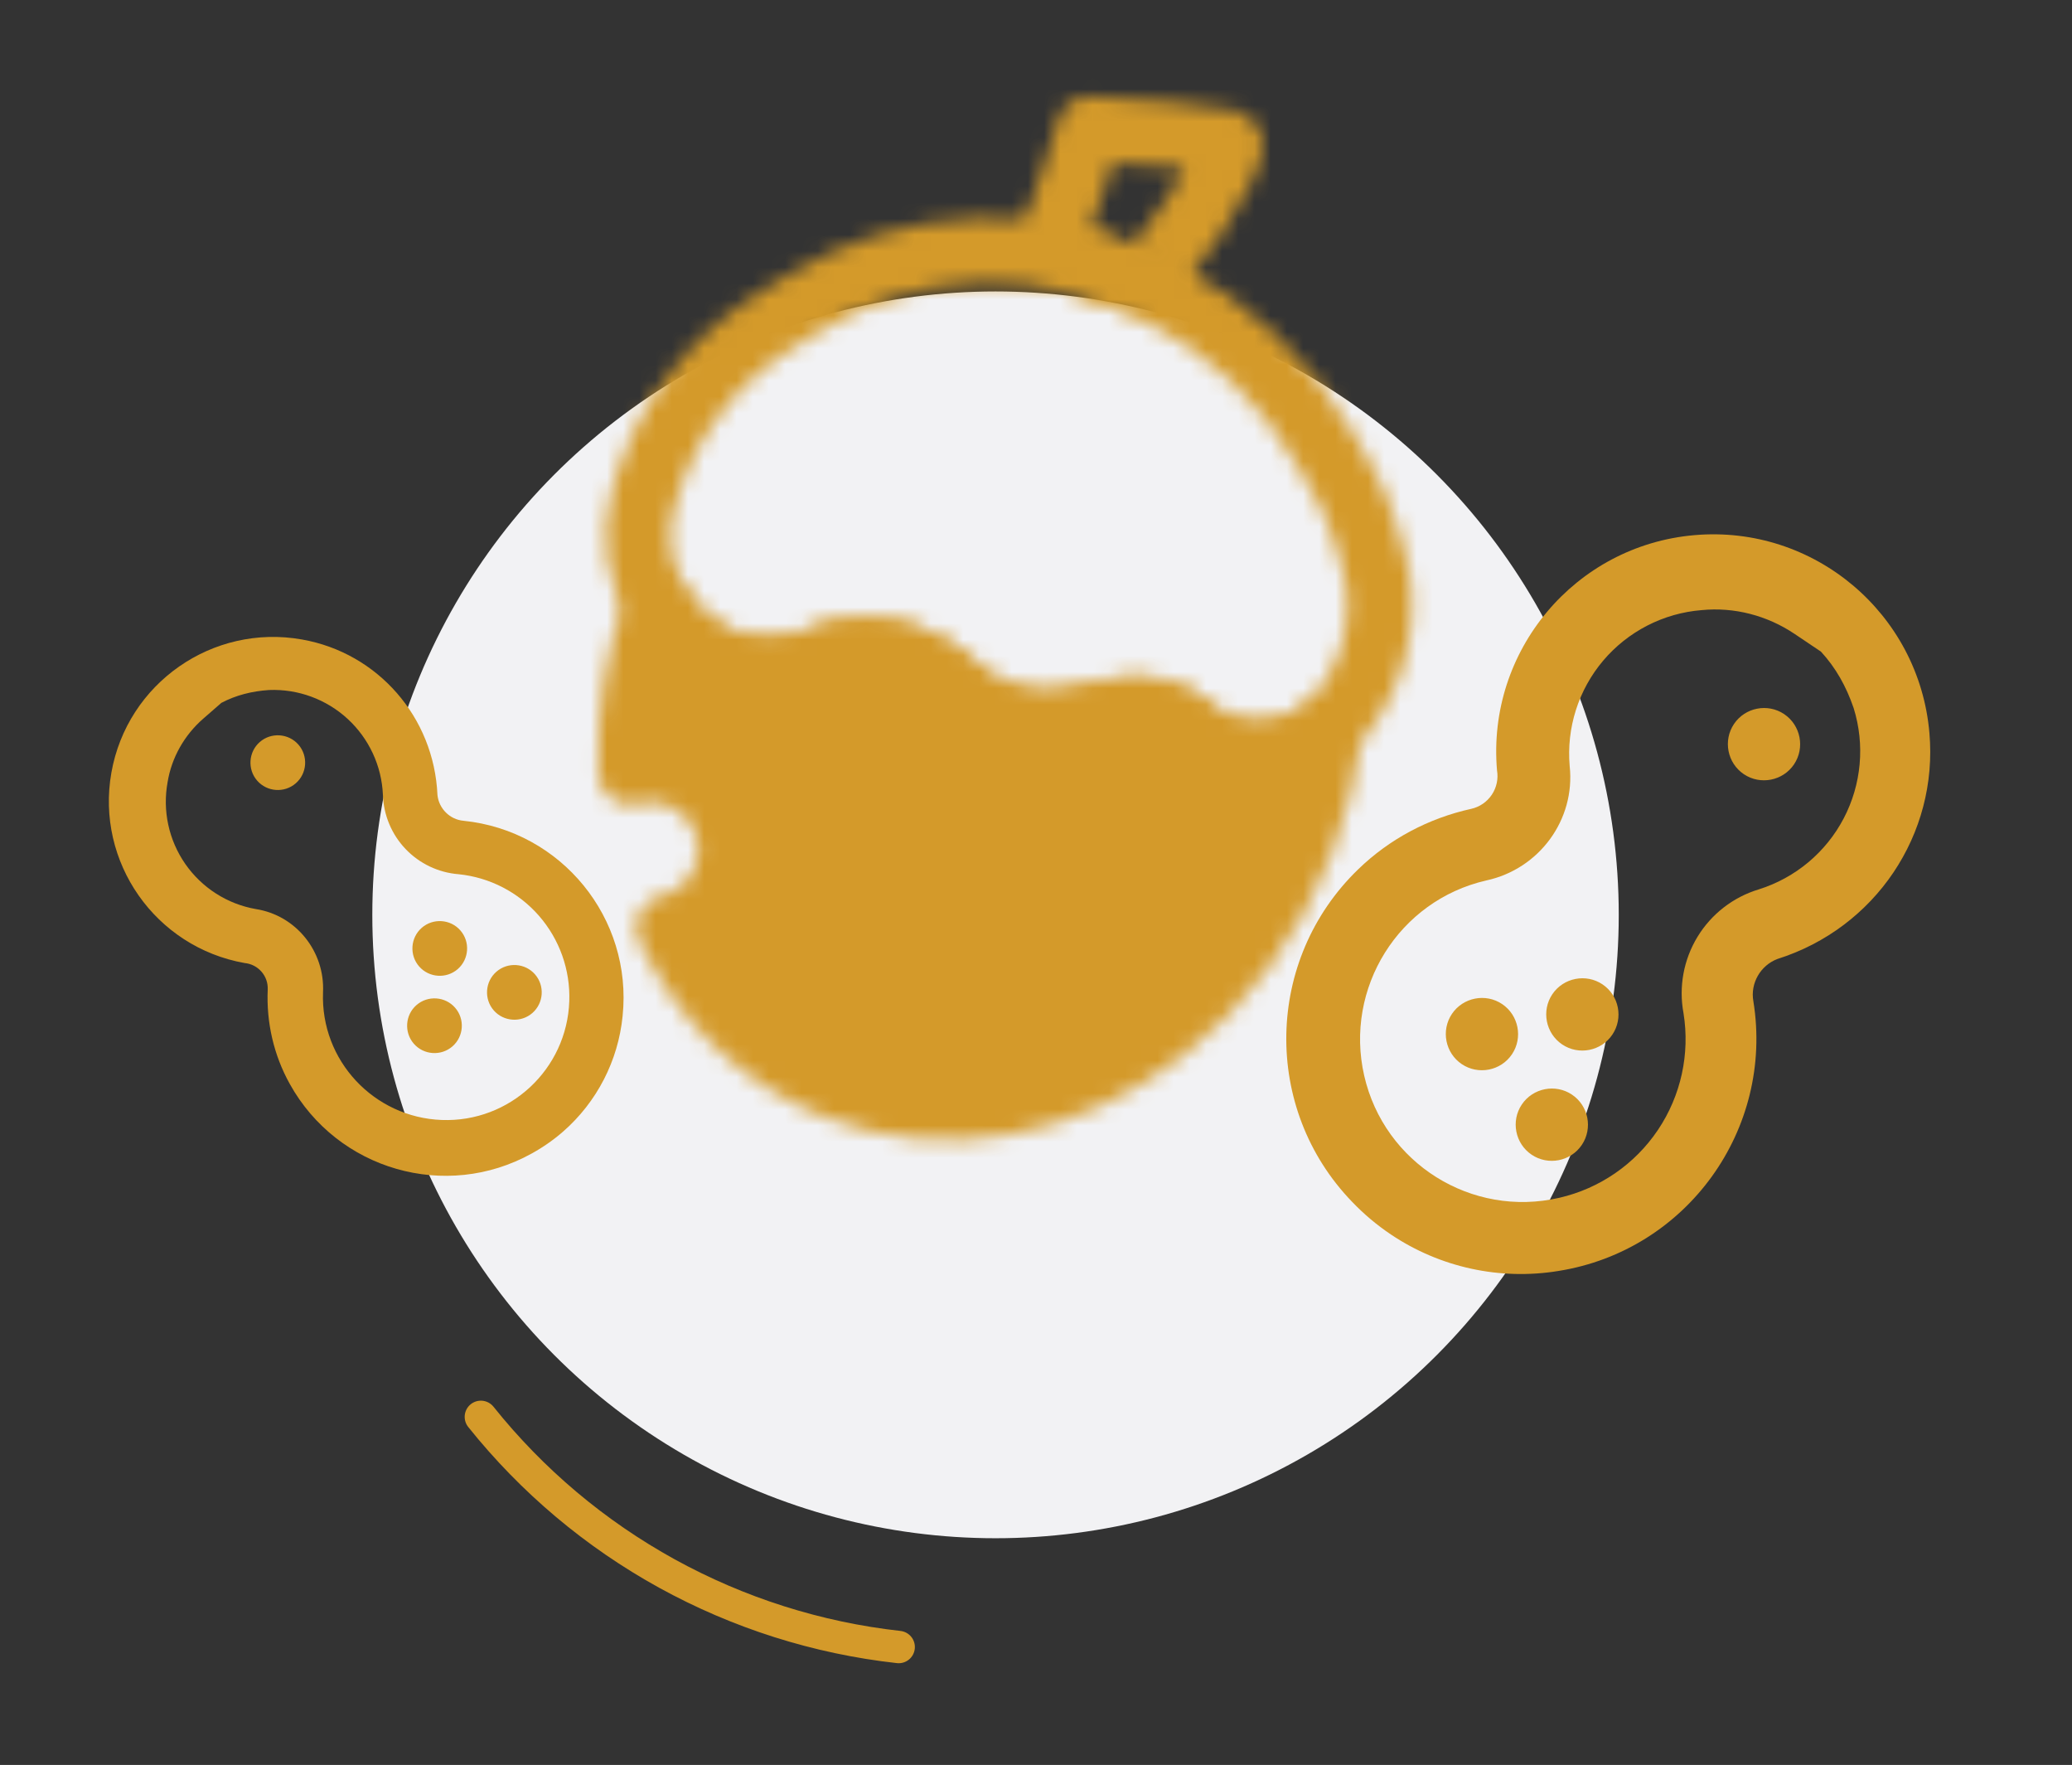
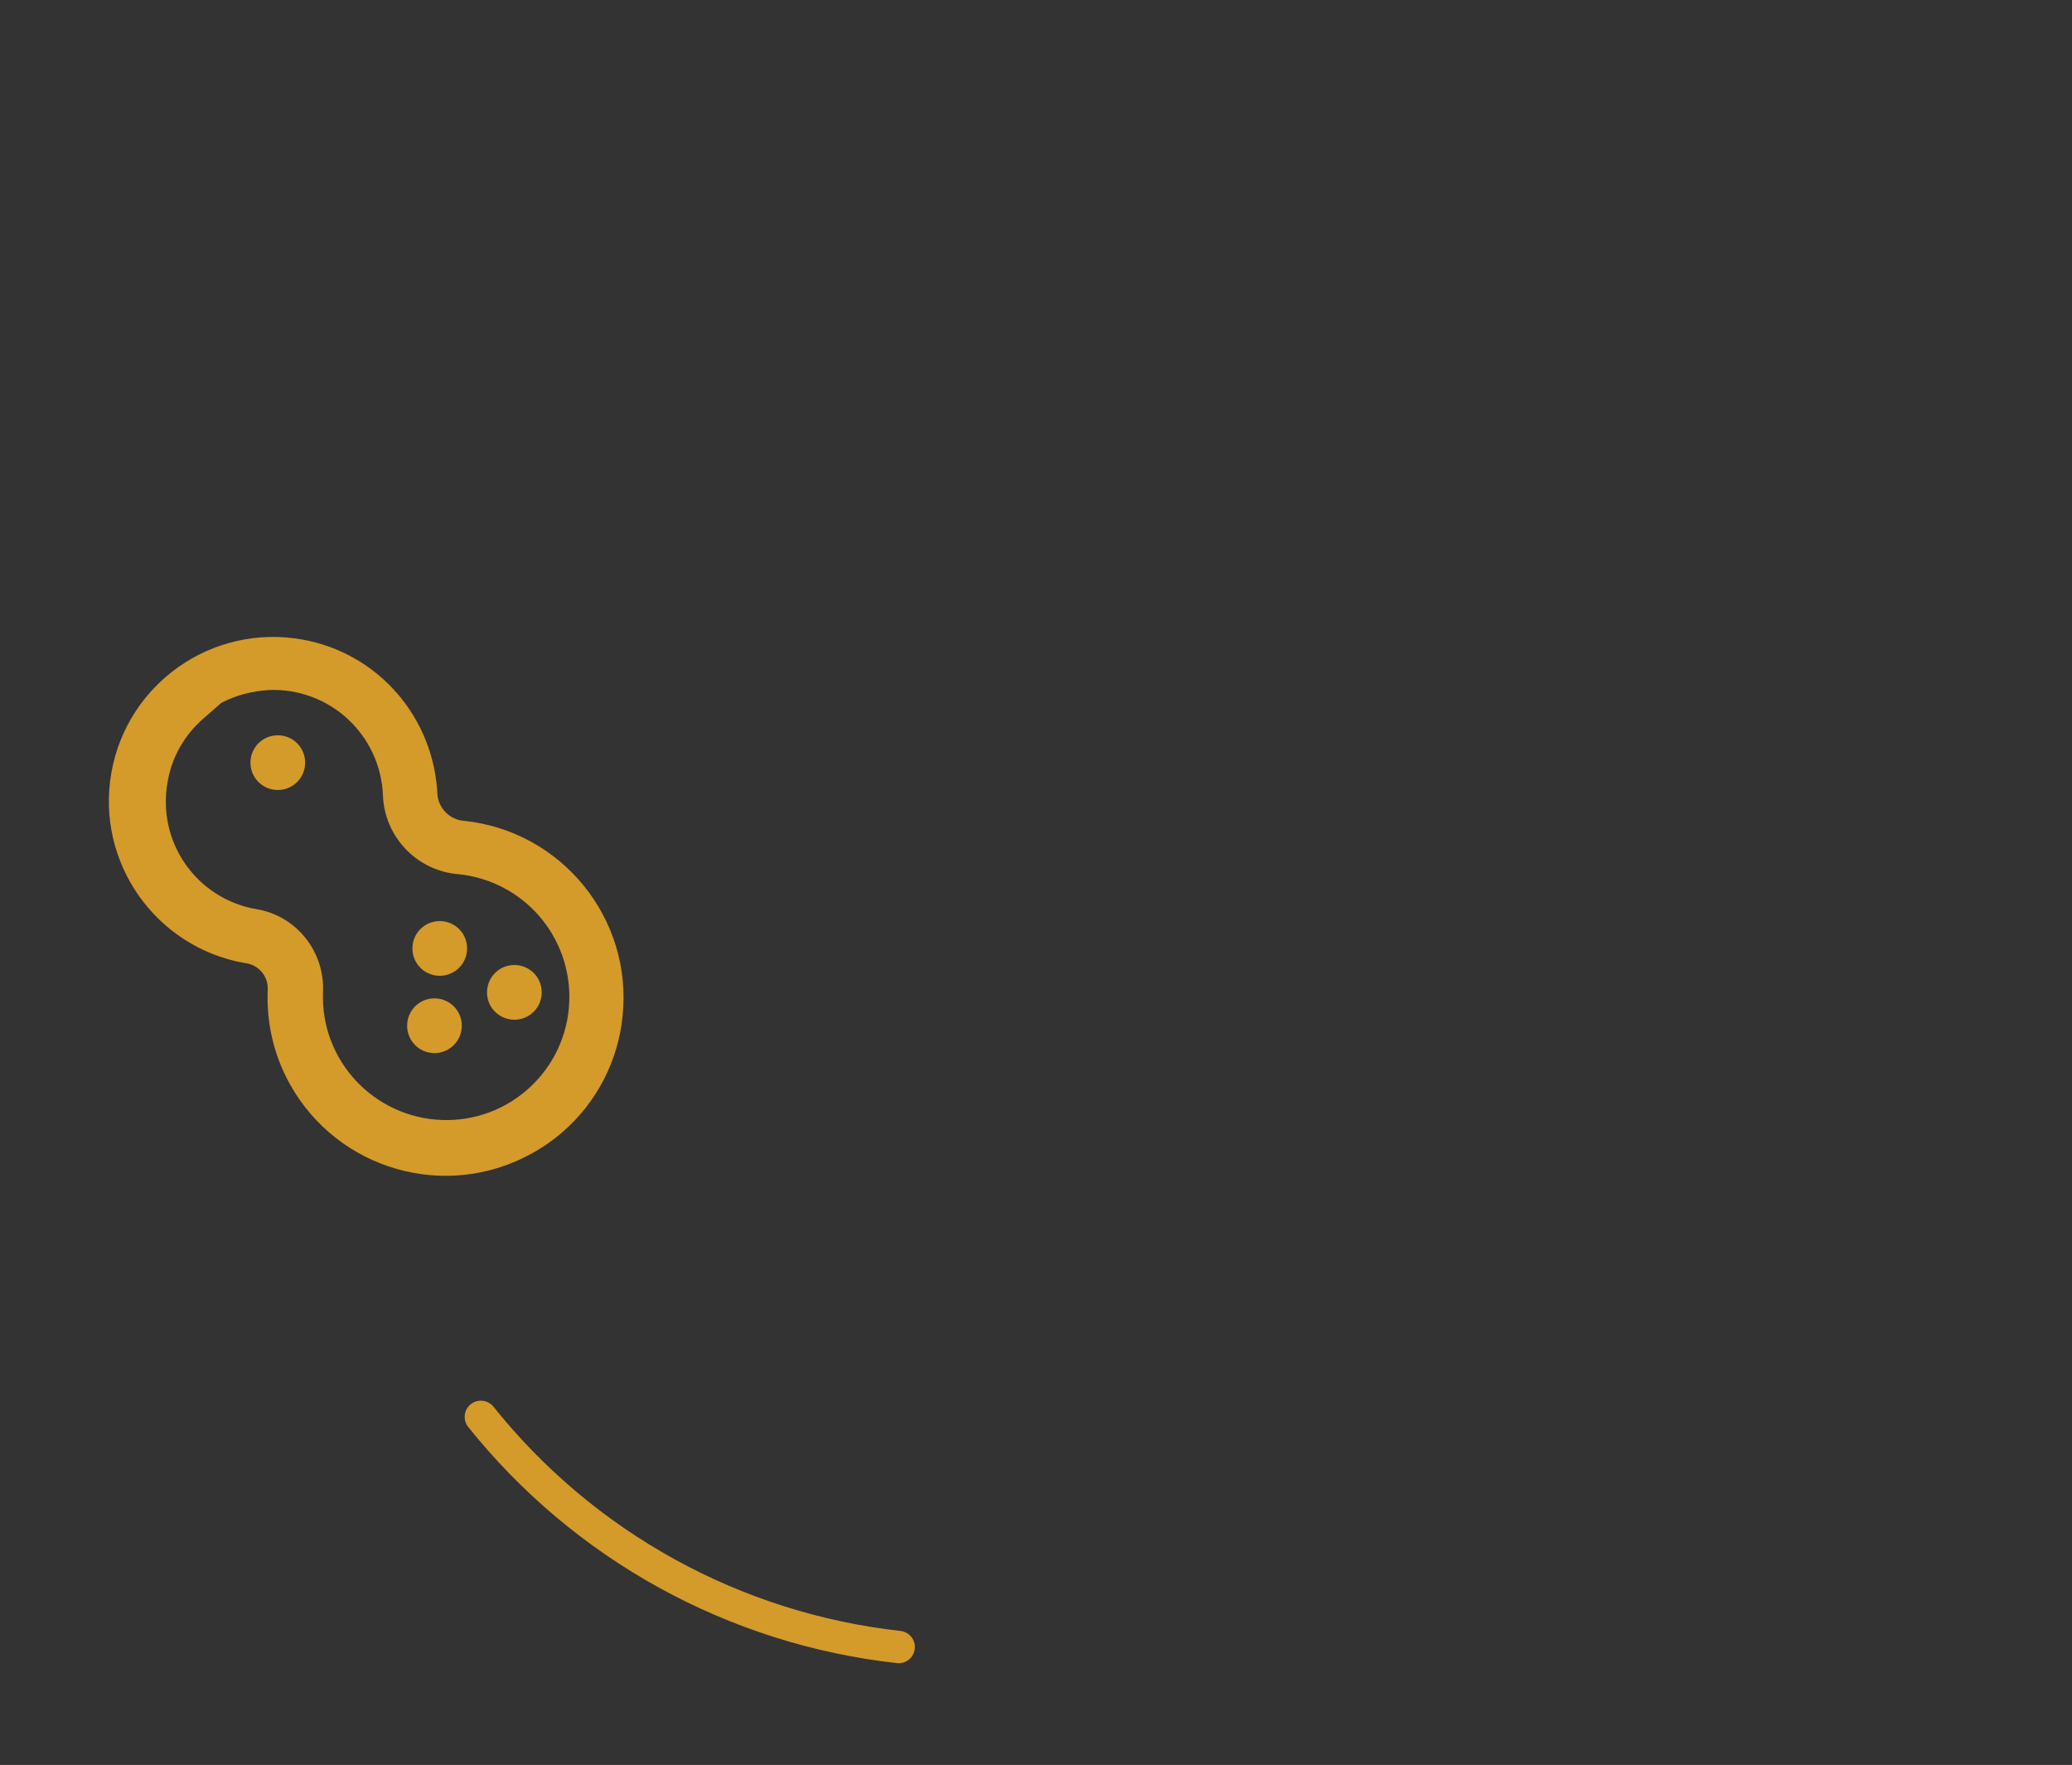
<svg xmlns="http://www.w3.org/2000/svg" width="128" height="109" viewBox="0 0 128 109" fill="none">
  <rect x="0" y="0" width="128" height="109" fill="#333333" stroke="none" />
-   <circle cx="61.5" cy="56.5" r="38.5" fill="#F2F2F4" />
  <path d="M29.706 87.504C32.864 91.452 36.769 94.74 41.198 97.179C45.627 99.618 50.492 101.161 55.517 101.719" stroke="#D49A2A" stroke-width="2" stroke-linecap="round" />
  <mask id="mask0_2122_9333" style="mask-type:alpha" maskUnits="userSpaceOnUse" x="36" y="5" width="52" height="66">
-     <path d="M67.298 7.961C66.964 8.957 65.85 12.835 64.961 14.937C65.071 15.717 69.258 16.998 70.25 17.346C71.242 17.694 76.889 9.097 75.899 8.749C75.105 8.471 69.833 8.109 67.298 7.961V7.961Z" stroke="#0F5431" stroke-width="4" stroke-linecap="round" stroke-linejoin="round" />
    <path d="M40.794 37.651C40.725 37.548 40.659 37.443 40.594 37.337C39.39 40.657 38.838 44.178 38.968 47.707C39.6 47.543 40.258 47.506 40.904 47.599C41.549 47.691 42.17 47.911 42.73 48.246C43.29 48.581 43.778 49.023 44.166 49.548C44.553 50.073 44.832 50.67 44.987 51.304C45.142 51.937 45.169 52.596 45.067 53.24C44.965 53.884 44.736 54.502 44.392 55.057C44.05 55.612 43.6 56.093 43.069 56.473C42.538 56.852 41.938 57.123 41.302 57.268C43.459 61.739 47.029 65.305 51.714 67.137C58.47 69.776 65.963 68.19 71.857 63.61C75.487 60.791 78.511 56.839 80.386 52.037C81.291 49.733 81.886 47.318 82.155 44.857C79.77 47.069 76.023 47.217 73.513 45.038C72.895 44.502 72.159 44.12 71.365 43.925C70.571 43.73 69.742 43.726 68.946 43.915L66.596 44.471C65.268 44.785 63.882 44.769 62.561 44.424C61.24 44.078 60.023 43.415 59.018 42.492L58.761 42.257C57.663 41.249 56.3 40.576 54.831 40.317C53.363 40.059 51.852 40.225 50.475 40.797C48.804 41.492 46.944 41.585 45.212 41.061C43.48 40.537 41.984 39.428 40.978 37.924L40.794 37.651Z" fill="#0F5431" stroke="white" stroke-width="4" stroke-linecap="round" stroke-linejoin="round" />
-     <path d="M39.918 30.186L39.768 30.68C39.412 31.845 39.32 33.075 39.497 34.281C39.675 35.486 40.118 36.637 40.796 37.65L40.977 37.925C41.983 39.429 43.48 40.538 45.212 41.061C46.944 41.585 48.804 41.492 50.475 40.797C51.852 40.225 53.364 40.059 54.832 40.318C56.3 40.576 57.664 41.25 58.762 42.258L59.017 42.492C60.023 43.416 61.239 44.079 62.56 44.424C63.882 44.769 65.267 44.785 66.596 44.471L68.947 43.914C69.743 43.726 70.572 43.73 71.366 43.925C72.159 44.121 72.895 44.502 73.513 45.038C76.212 47.38 80.343 47.033 82.671 44.321C85.021 41.581 85.837 37.784 84.77 34.336L84.212 32.536C83.912 31.566 83.507 30.632 83.004 29.751L81.828 27.692C79.46 23.545 75.918 20.192 71.647 18.054L71.127 17.793C67.757 16.107 64.012 15.311 60.248 15.479C56.483 15.648 52.824 16.775 49.618 18.756L47.935 19.795C44.09 22.17 41.24 25.863 39.918 30.186V30.186Z" stroke="#0F5431" stroke-width="4" stroke-linecap="round" stroke-linejoin="round" />
  </mask>
  <g mask="url(#mask0_2122_9333)">
-     <path d="M16.201 23.625L76.557 -5.925L106.107 54.432L45.75 83.981L16.201 23.625Z" fill="#D49A2A" />
-   </g>
-   <path d="M85.922 76.239C85.051 75.653 84.26 74.987 83.531 74.227C77.957 68.46 78.136 59.263 83.903 53.689C85.838 51.812 88.26 50.532 90.884 49.954C91.404 49.838 91.859 49.527 92.156 49.085C92.453 48.643 92.569 48.105 92.48 47.58C91.84 40.202 97.295 33.69 104.673 33.05C112.051 32.409 118.554 37.877 119.191 45.261C119.743 51.529 115.852 57.316 109.802 59.226C108.753 59.624 108.116 60.731 108.316 61.835C109.593 69.749 104.215 77.228 96.283 78.492C92.668 79.086 88.963 78.28 85.922 76.239ZM110.86 39.148C109.172 38.014 107.135 37.479 105.114 37.681C103.945 37.775 102.807 38.099 101.764 38.635C100.721 39.171 99.794 39.907 99.037 40.802C98.28 41.697 97.708 42.733 97.353 43.851C96.998 44.968 96.867 46.145 96.969 47.312C97.328 50.623 95.091 53.67 91.815 54.377C86.406 55.614 83.038 61.024 84.275 66.433C85.512 71.843 90.909 75.229 96.332 73.974C98.819 73.401 100.995 71.904 102.419 69.786C103.843 67.668 104.408 65.088 104 62.569C103.698 60.945 104.006 59.267 104.865 57.857C105.724 56.447 107.073 55.403 108.653 54.926C110.913 54.216 112.799 52.639 113.898 50.54C114.996 48.441 115.216 45.992 114.511 43.73C114.057 42.402 113.411 41.241 112.492 40.245L110.86 39.148ZM107.119 44.712C106.433 45.732 106.707 47.127 107.727 47.813C108.747 48.499 110.142 48.225 110.828 47.206C111.514 46.185 111.24 44.79 110.22 44.104C109.2 43.418 107.805 43.692 107.119 44.712ZM94.619 71.314C95.639 72 97.034 71.727 97.72 70.707C98.406 69.687 98.133 68.291 97.113 67.605C96.093 66.919 94.697 67.193 94.011 68.213C93.325 69.233 93.599 70.629 94.619 71.314ZM96.505 64.504C97.525 65.19 98.921 64.916 99.606 63.896C100.292 62.876 100.019 61.481 98.999 60.795C97.979 60.109 96.583 60.383 95.897 61.403C95.212 62.422 95.485 63.818 96.505 64.504ZM90.302 65.719C91.322 66.405 92.718 66.132 93.403 65.112C94.089 64.092 93.816 62.696 92.796 62.01C91.776 61.324 90.38 61.598 89.694 62.618C89.009 63.638 89.282 65.034 90.302 65.719Z" fill="#D49A2A" />
+     </g>
  <path d="M34.785 69.886C34.185 70.408 33.543 70.856 32.846 71.24C27.537 74.185 20.848 72.253 17.902 66.944C16.909 65.162 16.448 63.14 16.539 61.108C16.556 60.706 16.418 60.312 16.153 60.009C15.888 59.705 15.517 59.515 15.116 59.477C9.596 58.499 5.904 53.236 6.881 47.716C7.858 42.196 13.13 38.513 18.653 39.494C23.344 40.318 26.813 44.296 27.024 49.094C27.11 49.939 27.794 50.621 28.641 50.691C34.677 51.308 39.091 56.705 38.462 62.752C38.188 65.511 36.873 68.062 34.785 69.886ZM12.552 44.387C11.392 45.399 10.602 46.783 10.354 48.301C10.194 49.174 10.207 50.069 10.395 50.937C10.582 51.804 10.939 52.626 11.445 53.355C11.951 54.084 12.597 54.705 13.344 55.184C14.091 55.662 14.926 55.988 15.8 56.142C18.291 56.529 20.08 58.761 19.955 61.294C19.8 65.492 23.095 69.014 27.293 69.169C31.49 69.325 35.024 66.042 35.168 61.832C35.236 59.901 34.568 58.017 33.298 56.561C32.029 55.105 30.253 54.186 28.331 53.991C27.085 53.893 25.919 53.339 25.056 52.435C24.193 51.531 23.695 50.34 23.655 49.091C23.579 47.3 22.795 45.612 21.476 44.398C20.156 43.184 18.409 42.542 16.617 42.615C15.557 42.687 14.582 42.931 13.674 43.409L12.552 44.387ZM15.887 48.212C16.498 48.913 17.572 48.987 18.273 48.375C18.974 47.764 19.048 46.69 18.437 45.989C17.825 45.288 16.751 45.214 16.05 45.825C15.349 46.437 15.275 47.511 15.887 48.212ZM32.888 62.563C33.589 61.951 33.663 60.877 33.051 60.176C32.44 59.475 31.366 59.402 30.665 60.013C29.963 60.624 29.89 61.698 30.501 62.4C31.113 63.101 32.187 63.174 32.888 62.563ZM28.278 59.85C28.979 59.238 29.053 58.164 28.441 57.463C27.83 56.762 26.756 56.688 26.055 57.3C25.354 57.911 25.28 58.985 25.892 59.686C26.503 60.388 27.577 60.461 28.278 59.85ZM27.951 64.623C28.653 64.011 28.726 62.937 28.115 62.236C27.503 61.535 26.429 61.462 25.728 62.073C25.027 62.684 24.953 63.758 25.565 64.46C26.176 65.161 27.25 65.234 27.951 64.623Z" fill="#D49A2A" />
</svg>